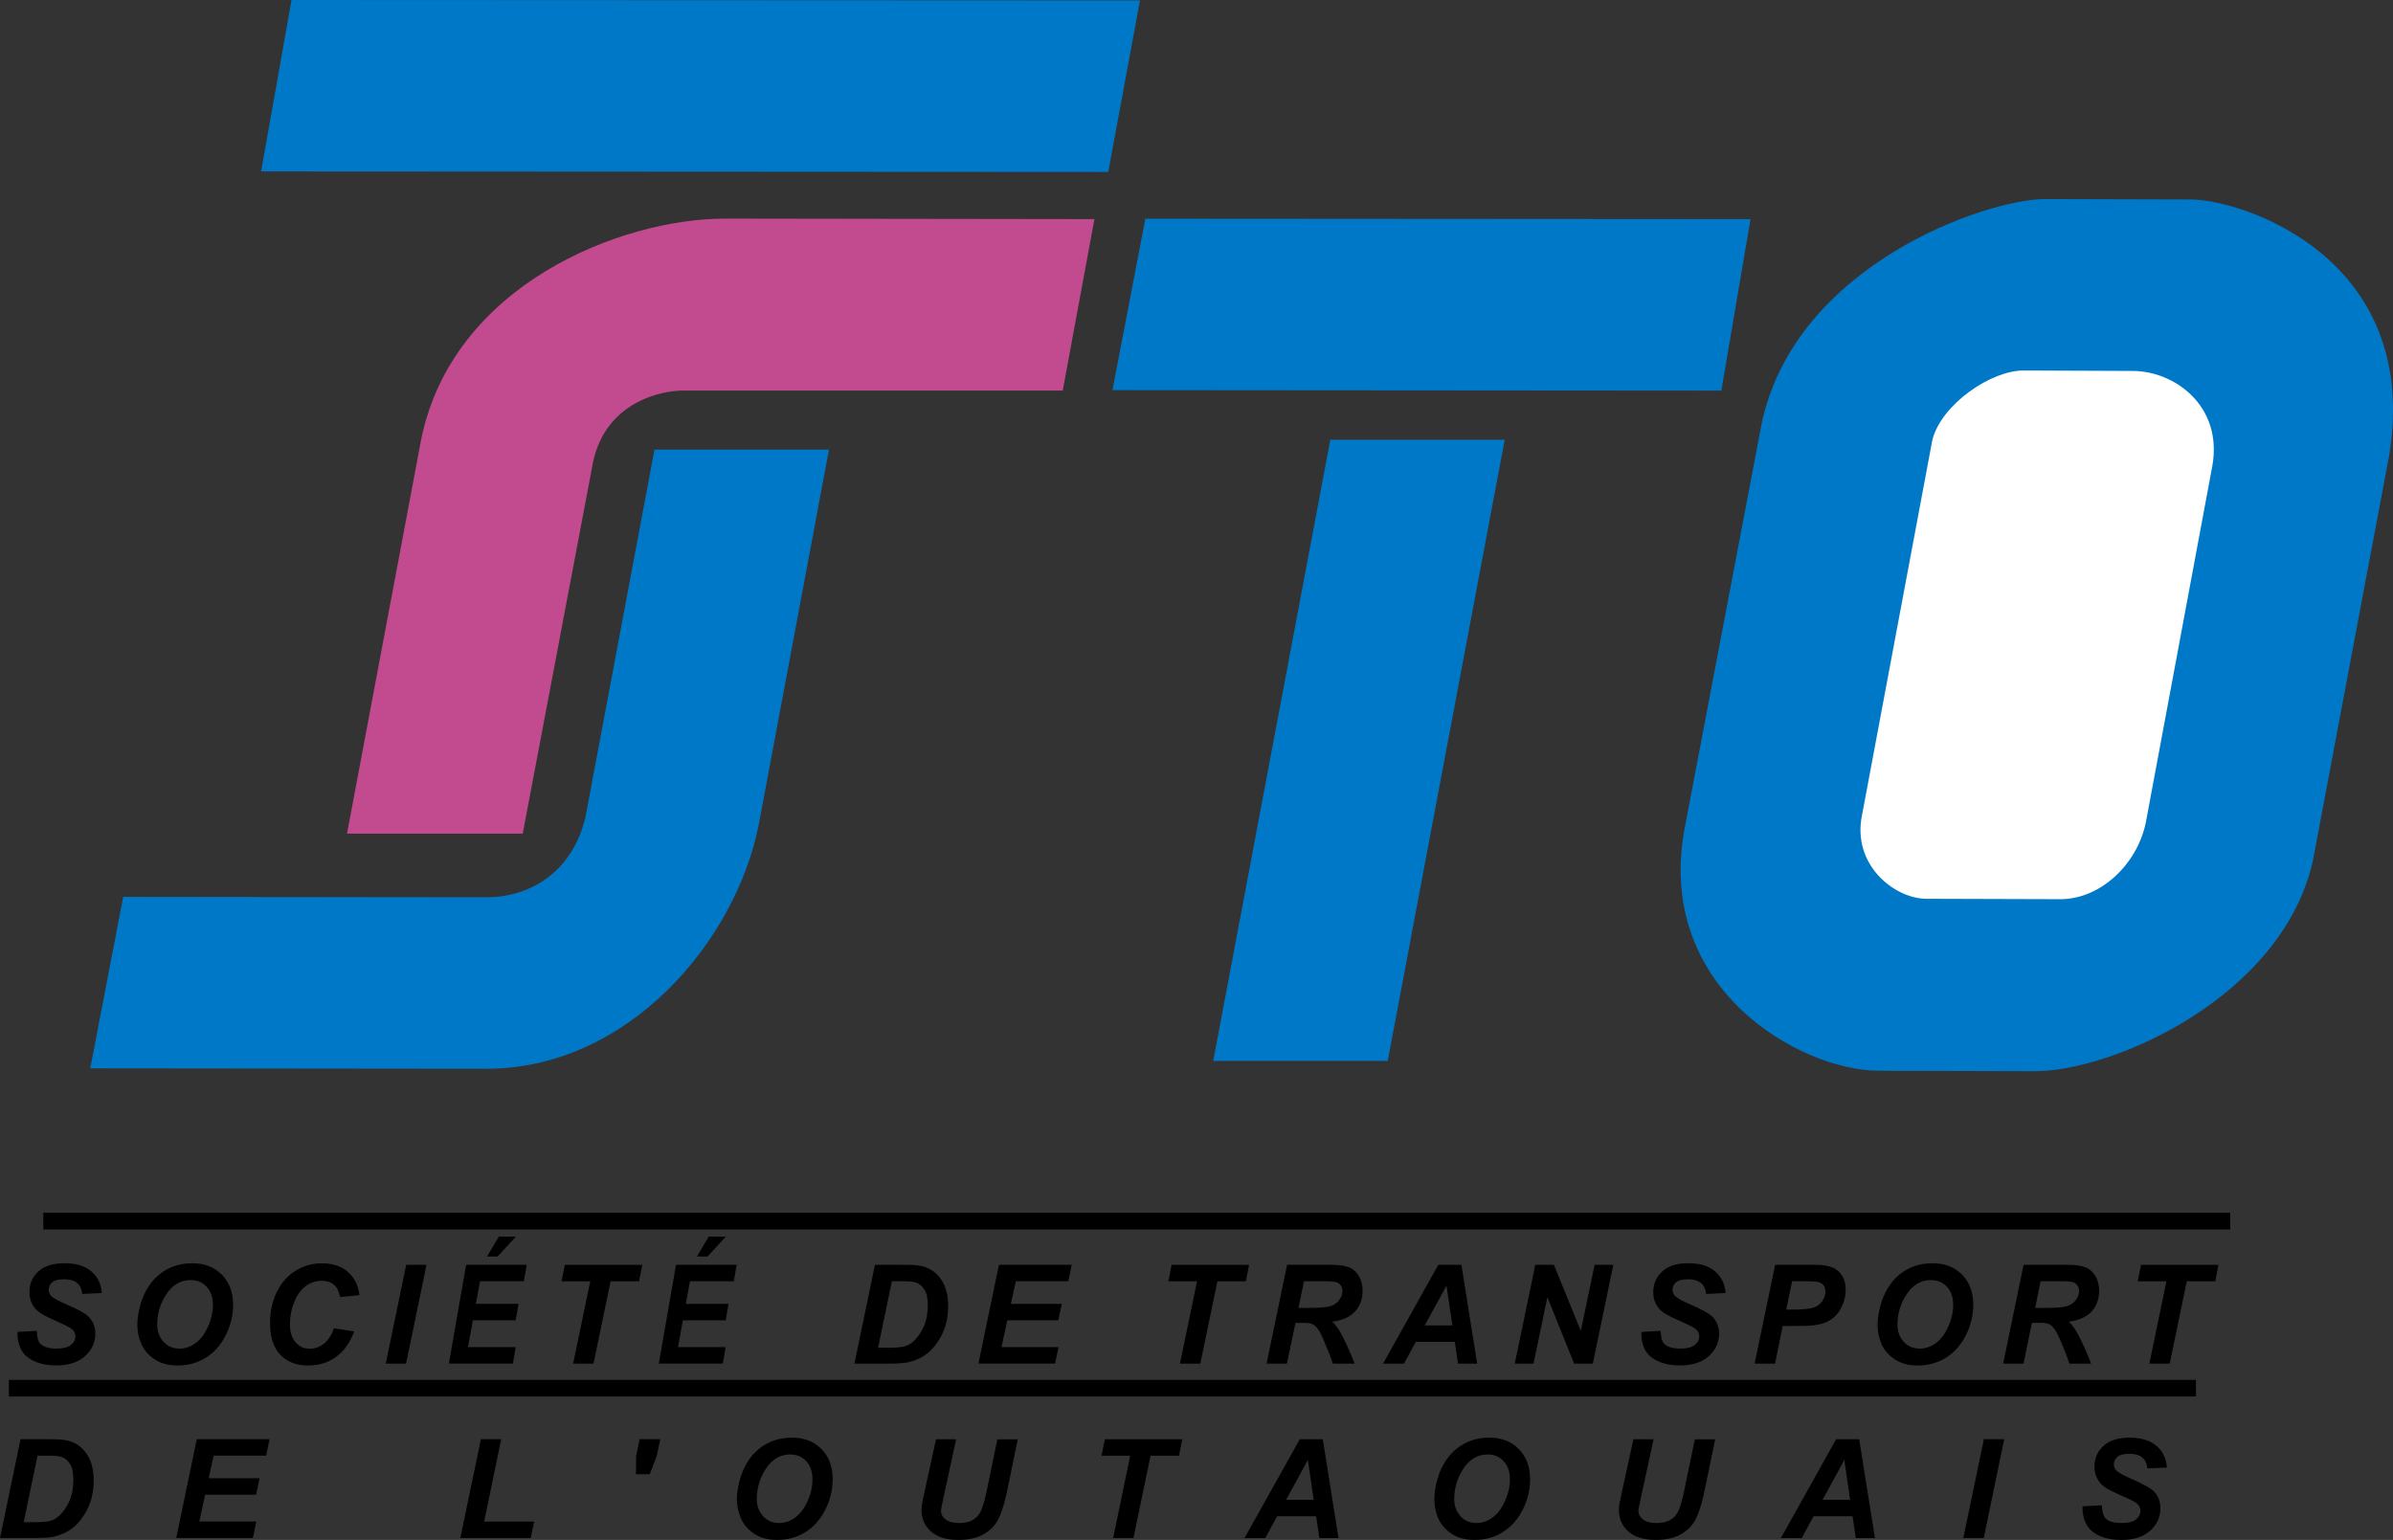
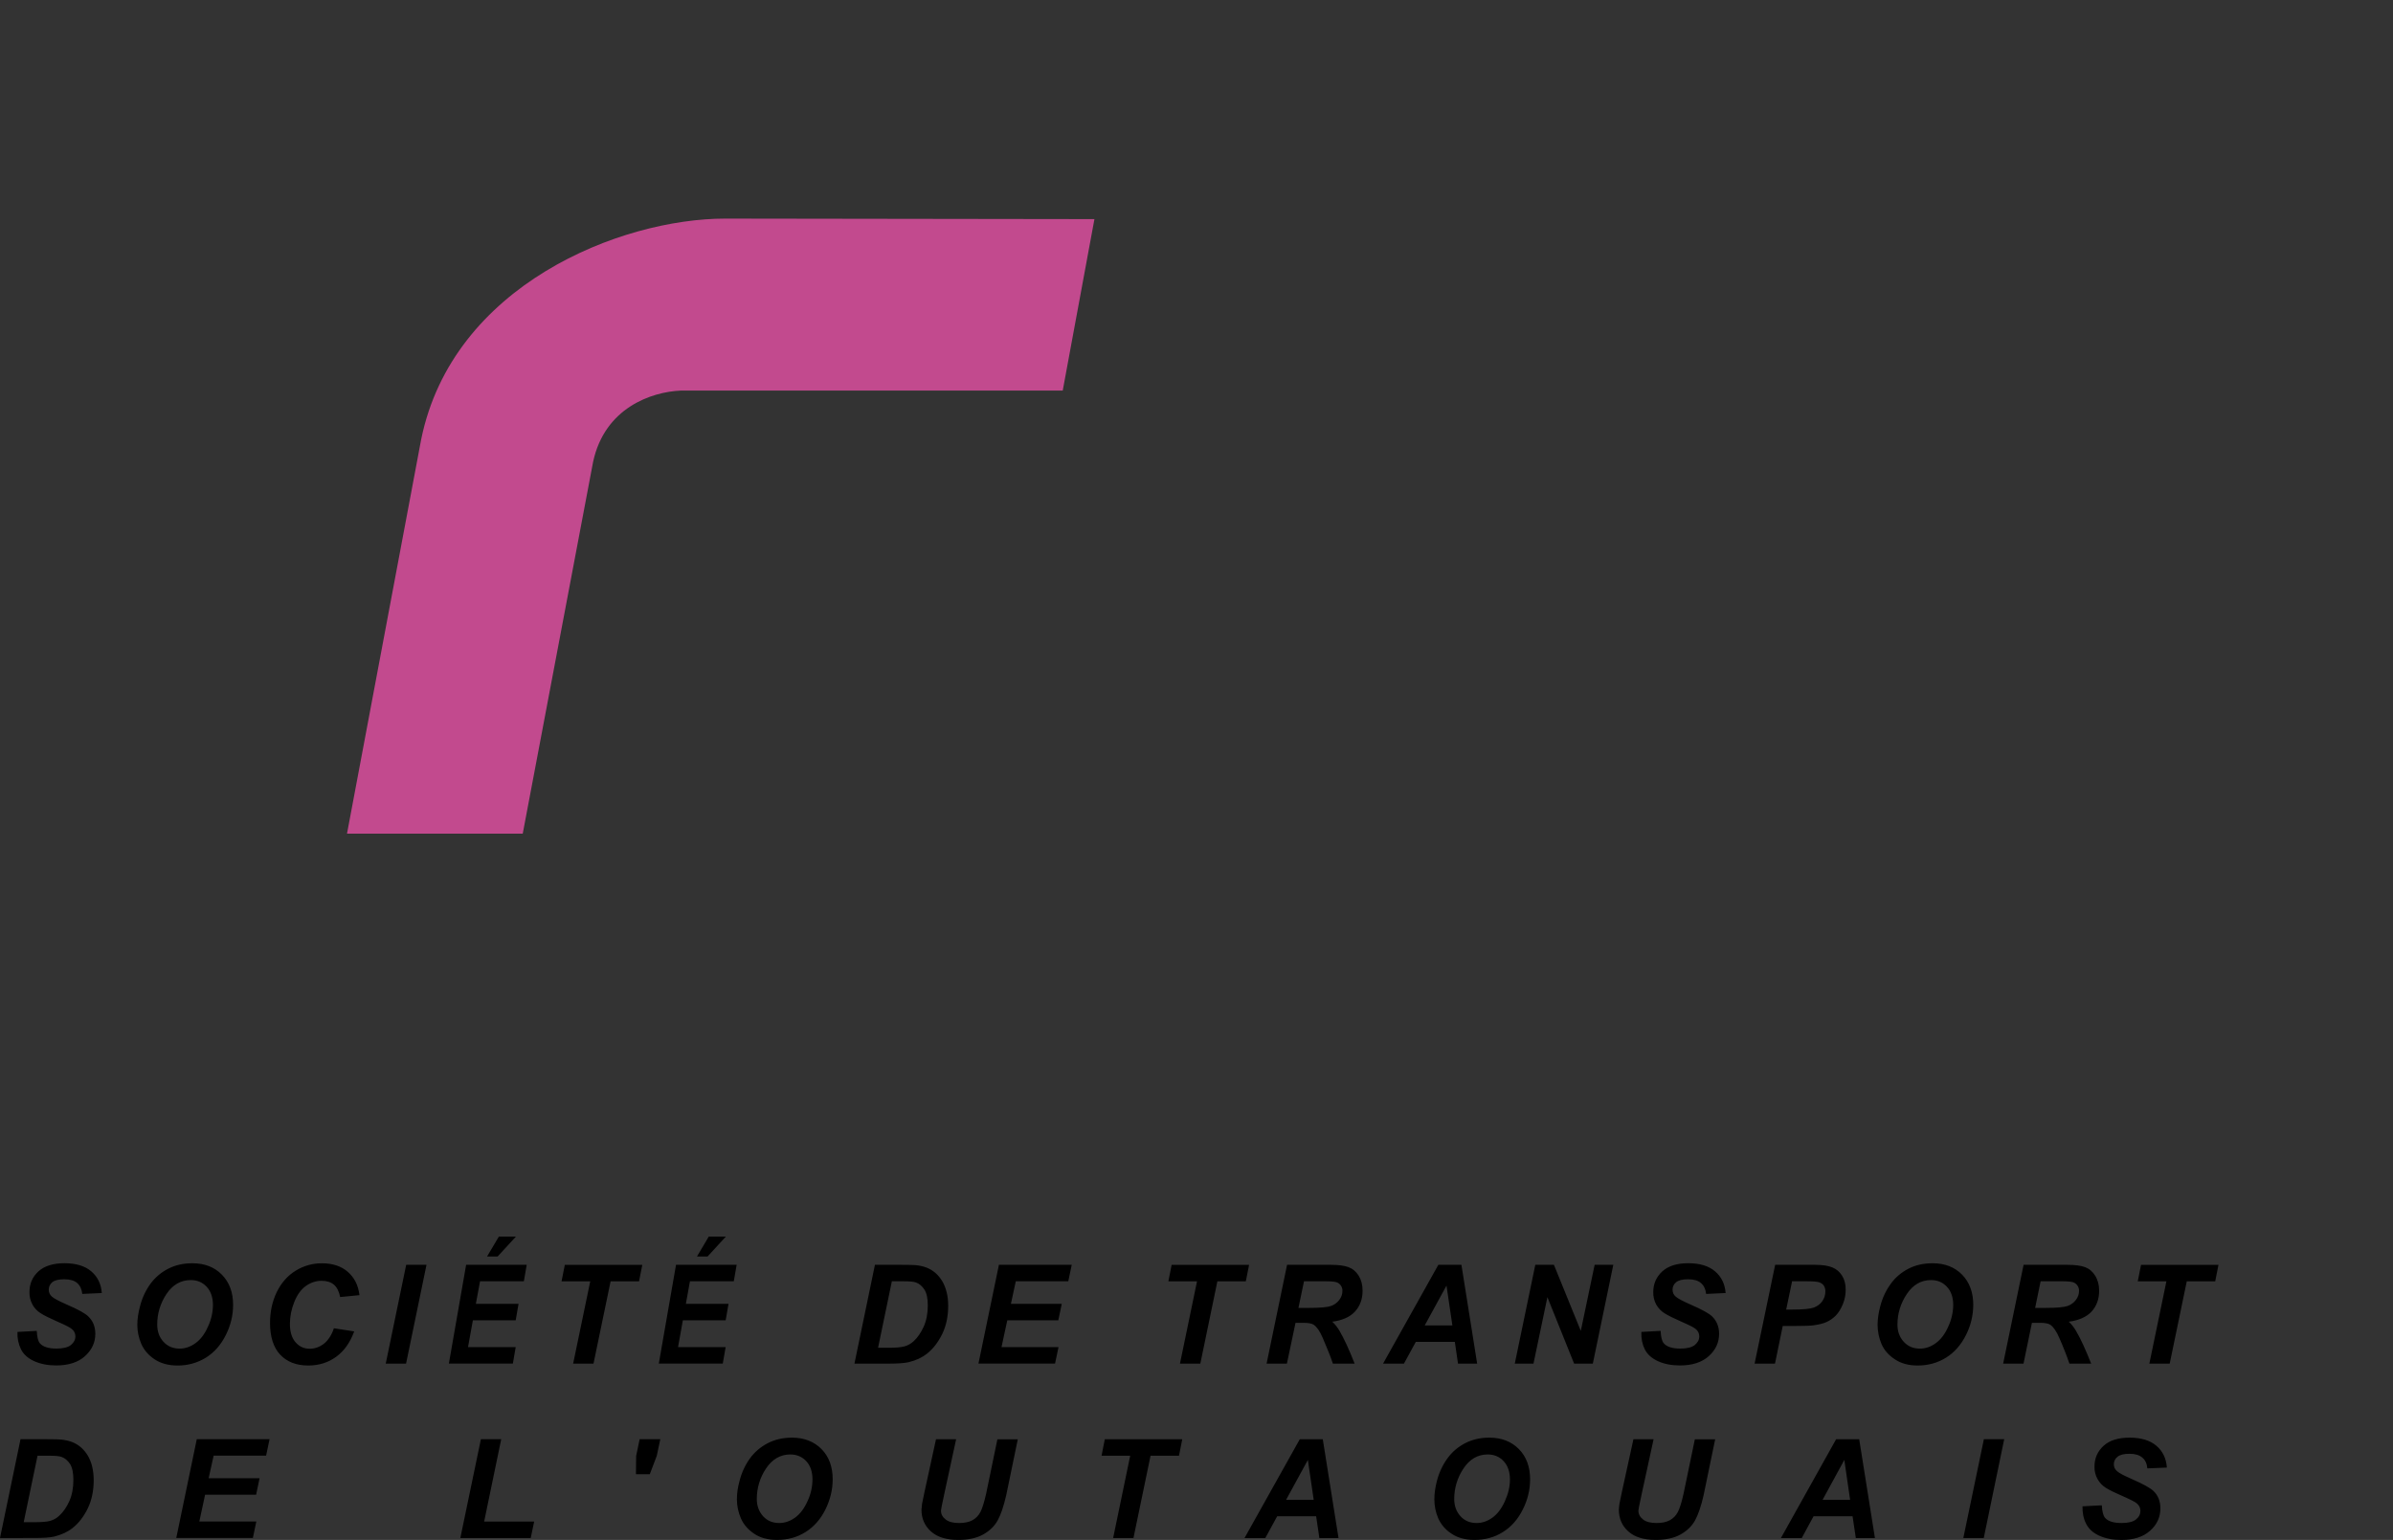
<svg xmlns="http://www.w3.org/2000/svg" version="1.1" id="Calque_1" x="0px" y="0px" viewBox="0 0 594.8 382.79" style="enable-background:new 0 0 594.8 382.79;" xml:space="preserve">
  <rect x="0" y="0" width="594.8" height="382.79" fill="#333333" stroke="none" />
  <style type="text/css">
	.st0{fill-rule:evenodd;clip-rule:evenodd;fill:#0078C8;}
	.st1{fill-rule:evenodd;clip-rule:evenodd;fill:#C24A8E;}
	.st2{fill-rule:evenodd;clip-rule:evenodd;fill:#FFFFFF;}
	.st3{fill-rule:evenodd;clip-rule:evenodd;}
</style>
-   <path class="st0" d="M374.01,109.32l-29.08,154.41h-43.37l29.1-154.41H374.01z M188.57,205.09l17.48-93.33h-43.37l-17.19,91.51  c-3.29,13.61-13.82,19.78-24.63,19.78l-90.24-0.1l-8.18,42.62l98.51,0.1C156.13,265.67,182.84,233.99,188.57,205.09L188.57,205.09z   M418.83,205.41l19.03-100.06c8.39-39.7,56.06-55.85,70.39-55.87l36.2,0.1c12.66,0,57.25,14.23,49.44,63.4l-19,100.97  c-7.55,33.79-49.54,52.34-69.17,52.33l-38.63-0.11C447.46,266.17,410.98,245.59,418.83,205.41L418.83,205.41z M275.46,42.74  L64.9,42.62L72.46,0l210.89,0.1L275.46,42.74z M427.85,97.1l-151.34-0.12l8.18-42.61l150.42,0.1L427.85,97.1z M427.85,97.1" />
  <path class="st1" d="M180.25,54.34c-25.97,0-67.8,16.49-75.58,54.97l-18.42,97.92h43.68l17.49-92.42  c2.89-13.44,14.5-17.41,21.83-17.72h94.9l7.88-42.62L180.25,54.34z M180.25,54.34L180.25,54.34z" />
-   <path class="st2" d="M549.91,115.74l-16.55,88.74c-2.19,10.51-11.37,19.04-21.22,19.04l-33.45-0.1c-7.86-0.11-18.4-8.43-15.87-20.78  l17.49-93.32c2.3-8.86,14.66-17.33,22.82-17.22l27.03,0.11C540.3,92.21,552.51,100.75,549.91,115.74z" />
-   <rect x="10.76" y="301.47" width="543.59" height="4.14" />
-   <rect x="2.2" y="343.01" width="543.62" height="4.14" />
  <path class="st3" d="M34.13,329.36c0-1.46,0.23-2.98,0.66-4.59c0.49-2.02,1.37-3.92,2.58-5.61c1.16-1.59,2.63-2.84,4.4-3.76  c1.77-0.92,3.79-1.38,6.04-1.38c3.03,0,5.48,0.94,7.33,2.83c1.87,1.89,2.8,4.39,2.8,7.51c0,2.59-0.6,5.1-1.82,7.52  c-1.21,2.42-2.85,4.3-4.93,5.6c-2.12,1.31-4.58,1.99-7.07,1.96c-2.27,0-4.17-0.52-5.74-1.57c-1.54-1.04-2.62-2.32-3.28-3.85  C34.47,332.54,34.14,330.96,34.13,329.36L34.13,329.36z M502.96,338.97h-5.06l5.08-24.56h10.89c1.9,0,3.34,0.19,4.4,0.58  c1.04,0.39,1.87,1.09,2.5,2.12c0.65,1.03,0.99,2.28,0.99,3.74c0,2.09-0.64,3.81-1.87,5.17c-1.26,1.35-3.16,2.2-5.69,2.53  c0.65,0.57,1.26,1.34,1.82,2.29c1.14,1.92,2.37,4.64,3.76,8.14h-5.4c-0.76-2.19-1.61-4.35-2.55-6.47c-0.69-1.59-1.44-2.66-2.2-3.2  c-0.49-0.32-1.32-0.48-2.5-0.48h-2.08L502.96,338.97z M466.69,329.36c0-1.46,0.22-2.98,0.65-4.59c0.5-2.02,1.38-3.92,2.6-5.61  c1.14-1.59,2.61-2.84,4.37-3.76c1.76-0.92,3.79-1.38,6.06-1.38c3.01,0,5.46,0.94,7.32,2.83c1.84,1.89,2.78,4.39,2.78,7.51  c-0.01,2.62-0.63,5.19-1.82,7.52c-1.21,2.42-2.86,4.3-4.93,5.6c-2.07,1.29-4.44,1.96-7.07,1.96c-2.27,0-4.16-0.52-5.71-1.57  c-1.57-1.04-2.66-2.32-3.31-3.85C467.02,332.53,466.7,330.96,466.69,329.36L466.69,329.36z M441.19,338.97h-5.07l5.11-24.56h9.97  c1.77,0,3.19,0.21,4.22,0.63c1.04,0.42,1.85,1.11,2.45,2.08c0.61,0.97,0.89,2.12,0.89,3.46c0,1.24-0.22,2.45-0.71,3.62  c-0.48,1.17-1.06,2.11-1.75,2.82c-0.66,0.67-1.43,1.21-2.28,1.6c-0.8,0.36-1.86,0.64-3.23,0.82c-0.78,0.12-2.27,0.17-4.44,0.17  h-3.24L441.19,338.97z M361.61,333.56h-9.7l-2.95,5.41h-5.19l13.74-24.56h5.74l3.91,24.56h-4.76L361.61,333.56z M319.87,338.97  h-5.05l5.09-24.56h10.89c1.88,0,3.34,0.19,4.38,0.58c1.05,0.39,1.88,1.09,2.53,2.12c0.64,1.03,0.97,2.28,0.97,3.74  c0,2.09-0.64,3.81-1.88,5.17c-1.24,1.35-3.13,2.2-5.66,2.53c0.64,0.57,1.25,1.34,1.82,2.29c1.12,1.92,2.38,4.64,3.75,8.14h-5.41  c-0.44-1.39-1.29-3.54-2.55-6.47c-0.69-1.59-1.43-2.66-2.21-3.2c-0.48-0.32-1.31-0.48-2.48-0.48h-2.05L319.87,338.97z   M212.38,338.97l5.09-24.56h6.62c1.84,0,3.01,0.03,3.51,0.08c1.02,0.1,1.93,0.31,2.73,0.62c0.79,0.32,1.53,0.75,2.18,1.32  c0.64,0.56,1.21,1.24,1.69,2.04c0.47,0.79,0.83,1.71,1.09,2.73c0.27,1.04,0.39,2.17,0.39,3.4c0,2.64-0.5,4.99-1.5,7.04  c-1.01,2.05-2.27,3.68-3.8,4.88c-1.18,0.94-2.68,1.64-4.52,2.09c-1.05,0.24-2.67,0.36-4.83,0.36H212.38z M176.17,307.39h4.25  l-4.55,4.95h-2.63L176.17,307.39z M124,307.39h4.24l-4.55,4.95h-2.63L124,307.39z M4.34,331.09l4.8-0.26  c0.07,1.53,0.33,2.57,0.78,3.09c0.76,0.87,2.12,1.31,4.12,1.31c1.64,0,2.85-0.3,3.59-0.89c0.73-0.6,1.11-1.31,1.11-2.15  c0-0.72-0.33-1.41-0.91-1.84c-0.43-0.38-1.59-0.97-3.51-1.8c-1.89-0.83-3.31-1.53-4.17-2.08c-0.87-0.53-1.58-1.27-2.07-2.16  c-0.52-0.95-0.78-2.02-0.76-3.11c0-2.06,0.73-3.78,2.22-5.15c1.49-1.36,3.67-2.04,6.49-2.04c2.85,0,5.08,0.67,6.67,2.03  c1.56,1.34,2.45,3.14,2.6,5.38l-4.85,0.22c-0.12-1.17-0.55-2.07-1.26-2.7c-0.73-0.63-1.79-0.94-3.21-0.94  c-1.39,0-2.38,0.24-2.98,0.73c-0.56,0.45-0.89,1.14-0.88,1.86c-0.01,0.67,0.29,1.32,0.81,1.75c0.56,0.47,1.76,1.11,3.64,1.93  c2.83,1.22,4.62,2.21,5.38,2.97c1.16,1.12,1.74,2.56,1.74,4.31c0,2.18-0.86,4.02-2.58,5.57c-1.69,1.53-4.09,2.3-7.12,2.3  c-2.12,0-3.94-0.36-5.48-1.06c-1.57-0.71-2.65-1.69-3.29-2.94C4.57,334.07,4.27,332.59,4.34,331.09L4.34,331.09z M539.3,338.97  h-5.06l4.24-20.46h-7.12l0.81-4.09h19.25l-0.81,4.09h-7.07L539.3,338.97z M505.85,325.12h2.65c2.73,0,4.52-0.17,5.41-0.48  c0.84-0.29,1.57-0.82,2.09-1.53c0.51-0.69,0.76-1.42,0.76-2.19c0.03-0.83-0.39-1.6-1.11-2.02c-0.43-0.27-1.41-0.4-2.91-0.4h-5.53  L505.85,325.12z M471.63,329.27c0,1.69,0.51,3.11,1.55,4.26c1.03,1.14,2.37,1.71,4.04,1.71c1.37,0,2.68-0.45,3.92-1.35  c1.26-0.91,2.3-2.27,3.11-4.11c0.79-1.67,1.21-3.5,1.24-5.35c0-1.94-0.53-3.46-1.57-4.57c-1.04-1.11-2.35-1.66-3.94-1.66  c-2.48,0-4.48,1.16-6.02,3.46C472.43,323.91,471.62,326.56,471.63,329.27L471.63,329.27z M443.97,325.53h1.57  c2.65,0,4.42-0.17,5.31-0.5c0.88-0.33,1.59-0.86,2.1-1.59c0.5-0.73,0.76-1.53,0.76-2.41c0.02-0.51-0.11-1.01-0.38-1.44  c-0.28-0.39-0.67-0.67-1.12-0.83c-0.46-0.17-1.51-0.26-3.16-0.26h-3.61L443.97,325.53z M407.97,331.09l4.8-0.26  c0.06,1.53,0.32,2.57,0.78,3.09c0.75,0.87,2.11,1.31,4.12,1.31c1.64,0,2.84-0.3,3.59-0.89c0.73-0.6,1.11-1.31,1.11-2.15  c0-0.72-0.33-1.41-0.91-1.84c-0.43-0.38-1.61-0.97-3.52-1.8c-1.9-0.83-3.29-1.53-4.18-2.08c-0.87-0.53-1.58-1.28-2.08-2.16  c-0.52-0.95-0.77-2.02-0.75-3.11c0-2.06,0.75-3.78,2.24-5.15c1.49-1.36,3.63-2.04,6.47-2.04c2.86,0,5.08,0.67,6.66,2.03  c1.58,1.34,2.45,3.14,2.62,5.38l-4.85,0.22c-0.12-1.17-0.55-2.07-1.28-2.7c-0.72-0.63-1.78-0.94-3.2-0.94  c-1.39,0-2.37,0.24-2.97,0.73c-0.57,0.45-0.9,1.14-0.89,1.86c0,0.7,0.26,1.28,0.82,1.75c0.54,0.47,1.76,1.11,3.62,1.93  c2.82,1.22,4.61,2.21,5.4,2.97c1.14,1.12,1.73,2.56,1.73,4.31c0,2.18-0.86,4.02-2.58,5.57c-1.71,1.53-4.09,2.3-7.14,2.3  c-2.11,0-3.94-0.36-5.48-1.06c-1.54-0.71-2.64-1.69-3.27-2.94C408.2,334.16,407.91,332.72,407.97,331.09L407.97,331.09z   M395.91,338.97h-4.65l-6.64-16.52l-3.46,16.52h-4.65l5.1-24.56h4.63l6.68,16.42l3.44-16.42H401L395.91,338.97z M361,329.47  l-1.46-9.9l-5.41,9.9H361z M322.74,325.12h2.68c2.72,0,4.52-0.17,5.41-0.48c0.83-0.29,1.56-0.82,2.08-1.53  c0.51-0.69,0.76-1.42,0.76-2.19c0.04-0.82-0.38-1.6-1.1-2.02c-0.44-0.27-1.41-0.4-2.91-0.4h-5.54L322.74,325.12z M298.35,338.97  h-5.06l4.24-20.46h-7.12l0.81-4.09h19.25l-0.81,4.09h-7.07L298.35,338.97z M243.2,338.97l5.09-24.56h18.1l-0.86,4.09h-13.05  l-1.21,5.61h12.64l-0.86,4.09h-12.68l-1.44,6.67h14.17l-0.86,4.09H243.2z M218.25,335.03h2.56c1.83,0,3.17-0.11,4-0.35  c0.84-0.22,1.59-0.65,2.29-1.28c0.97-0.9,1.8-2.1,2.49-3.61c0.68-1.51,1.02-3.28,1.02-5.32c0-1.74-0.28-3.04-0.85-3.92  c-0.57-0.87-1.26-1.46-2.08-1.75c-0.57-0.21-1.61-0.3-3.1-0.3h-2.9L218.25,335.03z M163.75,338.97l4.28-24.56h15.07l-0.71,4.09  h-10.9l-1.01,5.61h10.6l-0.71,4.09h-10.64l-1.2,6.67h11.83l-0.71,4.09H163.75z M147.52,338.97h-5.06l4.25-20.46h-7.13l0.81-4.09  h19.26l-0.81,4.09h-7.07L147.52,338.97z M111.57,338.97l4.29-24.56h15.06l-0.71,4.09h-10.89l-1.04,5.61h10.61l-0.71,4.09h-10.64  l-1.21,6.67h11.85l-0.7,4.09H111.57z M95.88,338.97l5.08-24.56h5.05l-5.08,24.56H95.88z M82.99,330.18l5.05,0.78  c-1.01,2.74-2.47,4.85-4.47,6.3c-1.97,1.44-4.29,2.18-6.95,2.18c-2.98,0-5.3-0.91-7-2.72c-1.67-1.8-2.5-4.44-2.5-7.87  c0-2.8,0.55-5.35,1.67-7.67c1.14-2.31,2.7-4.09,4.7-5.31c1.96-1.22,4.23-1.86,6.54-1.84c2.65,0,4.8,0.71,6.42,2.13  c1.64,1.41,2.6,3.34,2.9,5.79l-4.8,0.47c-0.28-1.42-0.81-2.45-1.57-3.09c-0.76-0.63-1.77-0.95-3.03-0.95c-1.39,0-2.7,0.42-3.92,1.28  c-1.19,0.85-2.18,2.19-2.88,3.99c-0.71,1.72-1.08,3.57-1.09,5.43c0,1.97,0.46,3.49,1.39,4.57c0.93,1.08,2.1,1.62,3.51,1.62  c1.31,0,2.5-0.43,3.59-1.28C81.63,333.1,82.44,331.85,82.99,330.18L82.99,330.18z M39.08,329.27c0,1.69,0.5,3.11,1.54,4.26  c1.04,1.14,2.38,1.71,4.04,1.71c1.36,0,2.68-0.45,3.92-1.35c1.27-0.91,2.3-2.27,3.11-4.11c0.79-1.67,1.22-3.5,1.24-5.35  c0-1.94-0.53-3.46-1.57-4.57c-1.04-1.11-2.35-1.66-3.94-1.66c-2.48,0-4.5,1.16-6.04,3.46C39.87,323.91,39.06,326.56,39.08,329.27  L39.08,329.27z M0,382.32l5.1-24.56h6.62c1.84,0,3.01,0.03,3.51,0.09c1.01,0.1,1.92,0.32,2.73,0.62c0.78,0.32,1.51,0.76,2.17,1.32  c0.63,0.56,1.21,1.24,1.69,2.04c0.46,0.78,0.84,1.69,1.09,2.73c0.25,1.04,0.38,2.18,0.38,3.38c0,2.66-0.5,5.01-1.49,7.05  c-1.01,2.04-2.27,3.69-3.81,4.88c-1.16,0.93-2.68,1.63-4.52,2.09c-1.04,0.24-2.65,0.35-4.82,0.35L0,382.32L0,382.32z M460.47,376.92  h-9.7l-2.93,5.41h-5.18l13.72-24.56h5.74l3.91,24.56h-4.75L460.47,376.92z M356.52,372.73c0-1.47,0.21-2.99,0.64-4.6  c0.51-2.02,1.39-3.92,2.61-5.61c1.15-1.59,2.62-2.84,4.38-3.76c1.77-0.92,3.77-1.39,6.05-1.39c3.02,0,5.46,0.96,7.32,2.83  c1.86,1.9,2.8,4.4,2.8,7.52c0,2.59-0.6,5.09-1.82,7.52c-1.21,2.43-2.86,4.3-4.94,5.6c-2.07,1.31-4.43,1.95-7.06,1.95  c-2.27,0-4.18-0.5-5.72-1.55c-1.46-0.93-2.61-2.27-3.31-3.85C356.84,375.91,356.52,374.32,356.52,372.73L356.52,372.73z   M327.14,376.92h-9.69l-2.95,5.41h-5.17l13.74-24.56h5.72l3.91,24.56h-4.76L327.14,376.92z M183.16,372.73  c0-1.47,0.21-2.99,0.66-4.6c0.5-2.02,1.38-3.92,2.59-5.61c1.15-1.58,2.66-2.86,4.4-3.76c1.77-0.92,3.78-1.39,6.04-1.39  c3.02,0,5.47,0.96,7.33,2.83c1.87,1.9,2.79,4.4,2.79,7.52c0,2.59-0.61,5.09-1.81,7.52c-1.21,2.43-2.86,4.3-4.94,5.6  c-2.08,1.31-4.43,1.95-7.06,1.95c-2.27,0-4.19-0.5-5.73-1.55c-1.54-1.04-2.64-2.33-3.29-3.85  C183.5,375.91,183.17,374.33,183.16,372.73L183.16,372.73z M5.89,378.39h2.55c1.84,0,3.18-0.1,4.02-0.33  c0.85-0.24,1.64-0.68,2.27-1.29c0.99-0.91,1.82-2.1,2.5-3.61c0.68-1.51,1.01-3.29,1.01-5.32c0-1.73-0.28-3.04-0.83-3.93  c-0.58-0.86-1.27-1.44-2.1-1.75c-0.56-0.21-1.59-0.3-3.08-0.3h-2.9L5.89,378.39z M517.62,374.44l4.8-0.25  c0.08,1.55,0.35,2.56,0.81,3.11c0.74,0.86,2.1,1.29,4.09,1.29c1.66,0,2.86-0.29,3.59-0.88c0.75-0.6,1.11-1.32,1.11-2.15  c0-0.73-0.34-1.41-0.91-1.85c-0.4-0.37-1.59-0.96-3.48-1.79c-1.92-0.83-3.31-1.51-4.2-2.07c-0.88-0.55-1.57-1.29-2.07-2.18  c-0.53-0.95-0.79-2.02-0.76-3.11c0-2.06,0.76-3.78,2.25-5.15c1.49-1.36,3.63-2.04,6.47-2.04c2.88,0,5.1,0.68,6.67,2.02  c1.59,1.37,2.45,3.16,2.6,5.42l-4.85,0.2c-0.1-1.16-0.52-2.08-1.26-2.69c-0.72-0.62-1.77-0.94-3.18-0.94  c-1.39,0-2.38,0.25-2.98,0.75c-0.58,0.44-0.92,1.12-0.91,1.85c0,0.71,0.28,1.29,0.83,1.75c0.55,0.49,1.77,1.11,3.64,1.93  c2.8,1.23,4.59,2.21,5.38,2.97c1.16,1.12,1.72,2.55,1.72,4.31c0,2.18-0.83,4.02-2.55,5.56c-1.72,1.54-4.09,2.3-7.15,2.3  c-2.12,0-3.94-0.35-5.49-1.06c-1.54-0.69-2.62-1.68-3.25-2.93C517.87,377.53,517.59,376.08,517.62,374.44L517.62,374.44z   M488,382.32l5.11-24.56h5.05l-5.08,24.56H488z M459.86,372.82l-1.44-9.91l-5.4,9.91H459.86z M406,357.77h5.01l-2.9,13.36l-0.7,3.29  c-0.07,0.35-0.13,0.7-0.17,1.06c0,0.91,0.39,1.64,1.16,2.23c0.77,0.61,1.89,0.88,3.36,0.88c1.33,0,2.41-0.22,3.27-0.68  c0.86-0.46,1.53-1.15,2.01-2.05c0.48-0.91,0.96-2.47,1.44-4.64l2.79-13.44h5.05l-2.88,13.92c-0.62,2.72-1.33,4.8-2.12,6.24  c-0.8,1.44-2,2.61-3.63,3.51c-1.62,0.89-3.66,1.34-6.15,1.34c-2.95,0-5.23-0.69-6.8-2.1c-1.58-1.41-2.36-3.22-2.36-5.43  c0.03-0.46,0.07-0.94,0.15-1.47c0.07-0.35,0.28-1.36,0.63-3.04L406,357.77z M361.46,372.62c0,1.69,0.5,3.11,1.54,4.26  c1.03,1.15,2.37,1.71,4.04,1.71c1.35,0,2.67-0.44,3.92-1.34c1.25-0.91,2.29-2.27,3.11-4.12c0.82-1.82,1.24-3.61,1.24-5.35  c0-1.93-0.54-3.46-1.57-4.56c-1.03-1.11-2.35-1.67-3.95-1.67c-2.47,0-4.47,1.16-6.01,3.46  C362.26,367.26,361.45,369.91,361.46,372.62L361.46,372.62z M326.53,372.82l-1.45-9.91l-5.41,9.91H326.53z M281.73,382.32h-5.05  l4.24-20.46h-7.12l0.81-4.09h19.25l-0.81,4.09h-7.07L281.73,382.32z M232.65,357.77h5l-2.89,13.36l-0.69,3.29  c-0.08,0.35-0.14,0.7-0.18,1.06c0,0.91,0.38,1.64,1.16,2.23c0.77,0.61,1.88,0.88,3.35,0.88c1.33,0,2.43-0.22,3.28-0.68  c0.86-0.46,1.53-1.15,2.01-2.05c0.47-0.91,0.95-2.47,1.44-4.64l2.78-13.44h5.07l-2.88,13.92c-0.62,2.72-1.33,4.8-2.12,6.24  c-0.79,1.44-2.01,2.61-3.62,3.51c-1.62,0.89-3.67,1.34-6.15,1.34c-2.97,0-5.23-0.69-6.81-2.1c-1.57-1.41-2.36-3.22-2.36-5.43  c0.03-0.49,0.08-0.98,0.15-1.47c0.07-0.35,0.29-1.36,0.63-3.04L232.65,357.77z M188.11,372.62c0,1.69,0.52,3.11,1.54,4.26  c1.04,1.15,2.38,1.71,4.04,1.71c1.36,0,2.68-0.44,3.93-1.34c1.25-0.91,2.29-2.27,3.11-4.12c0.79-1.67,1.2-3.5,1.22-5.35  c0-1.93-0.52-3.46-1.55-4.56c-1.04-1.11-2.36-1.67-3.95-1.67c-2.47,0-4.48,1.16-6.03,3.46C188.9,367.26,188.1,369.91,188.11,372.62  L188.11,372.62z M158.07,366.46l0.05-4.55l0.87-4.15h5.13l-0.88,4.15l-1.73,4.55H158.07z M114.42,382.32l5.11-24.56h5.05  l-4.24,20.47h12.43l-0.86,4.09H114.42z M43.81,382.32l5.1-24.56H67l-0.86,4.09H53.1l-1.24,5.61h12.66l-0.86,4.09H50.98l-1.44,6.67  h14.17l-0.86,4.09H43.81z M43.81,382.32L43.81,382.32z" />
</svg>